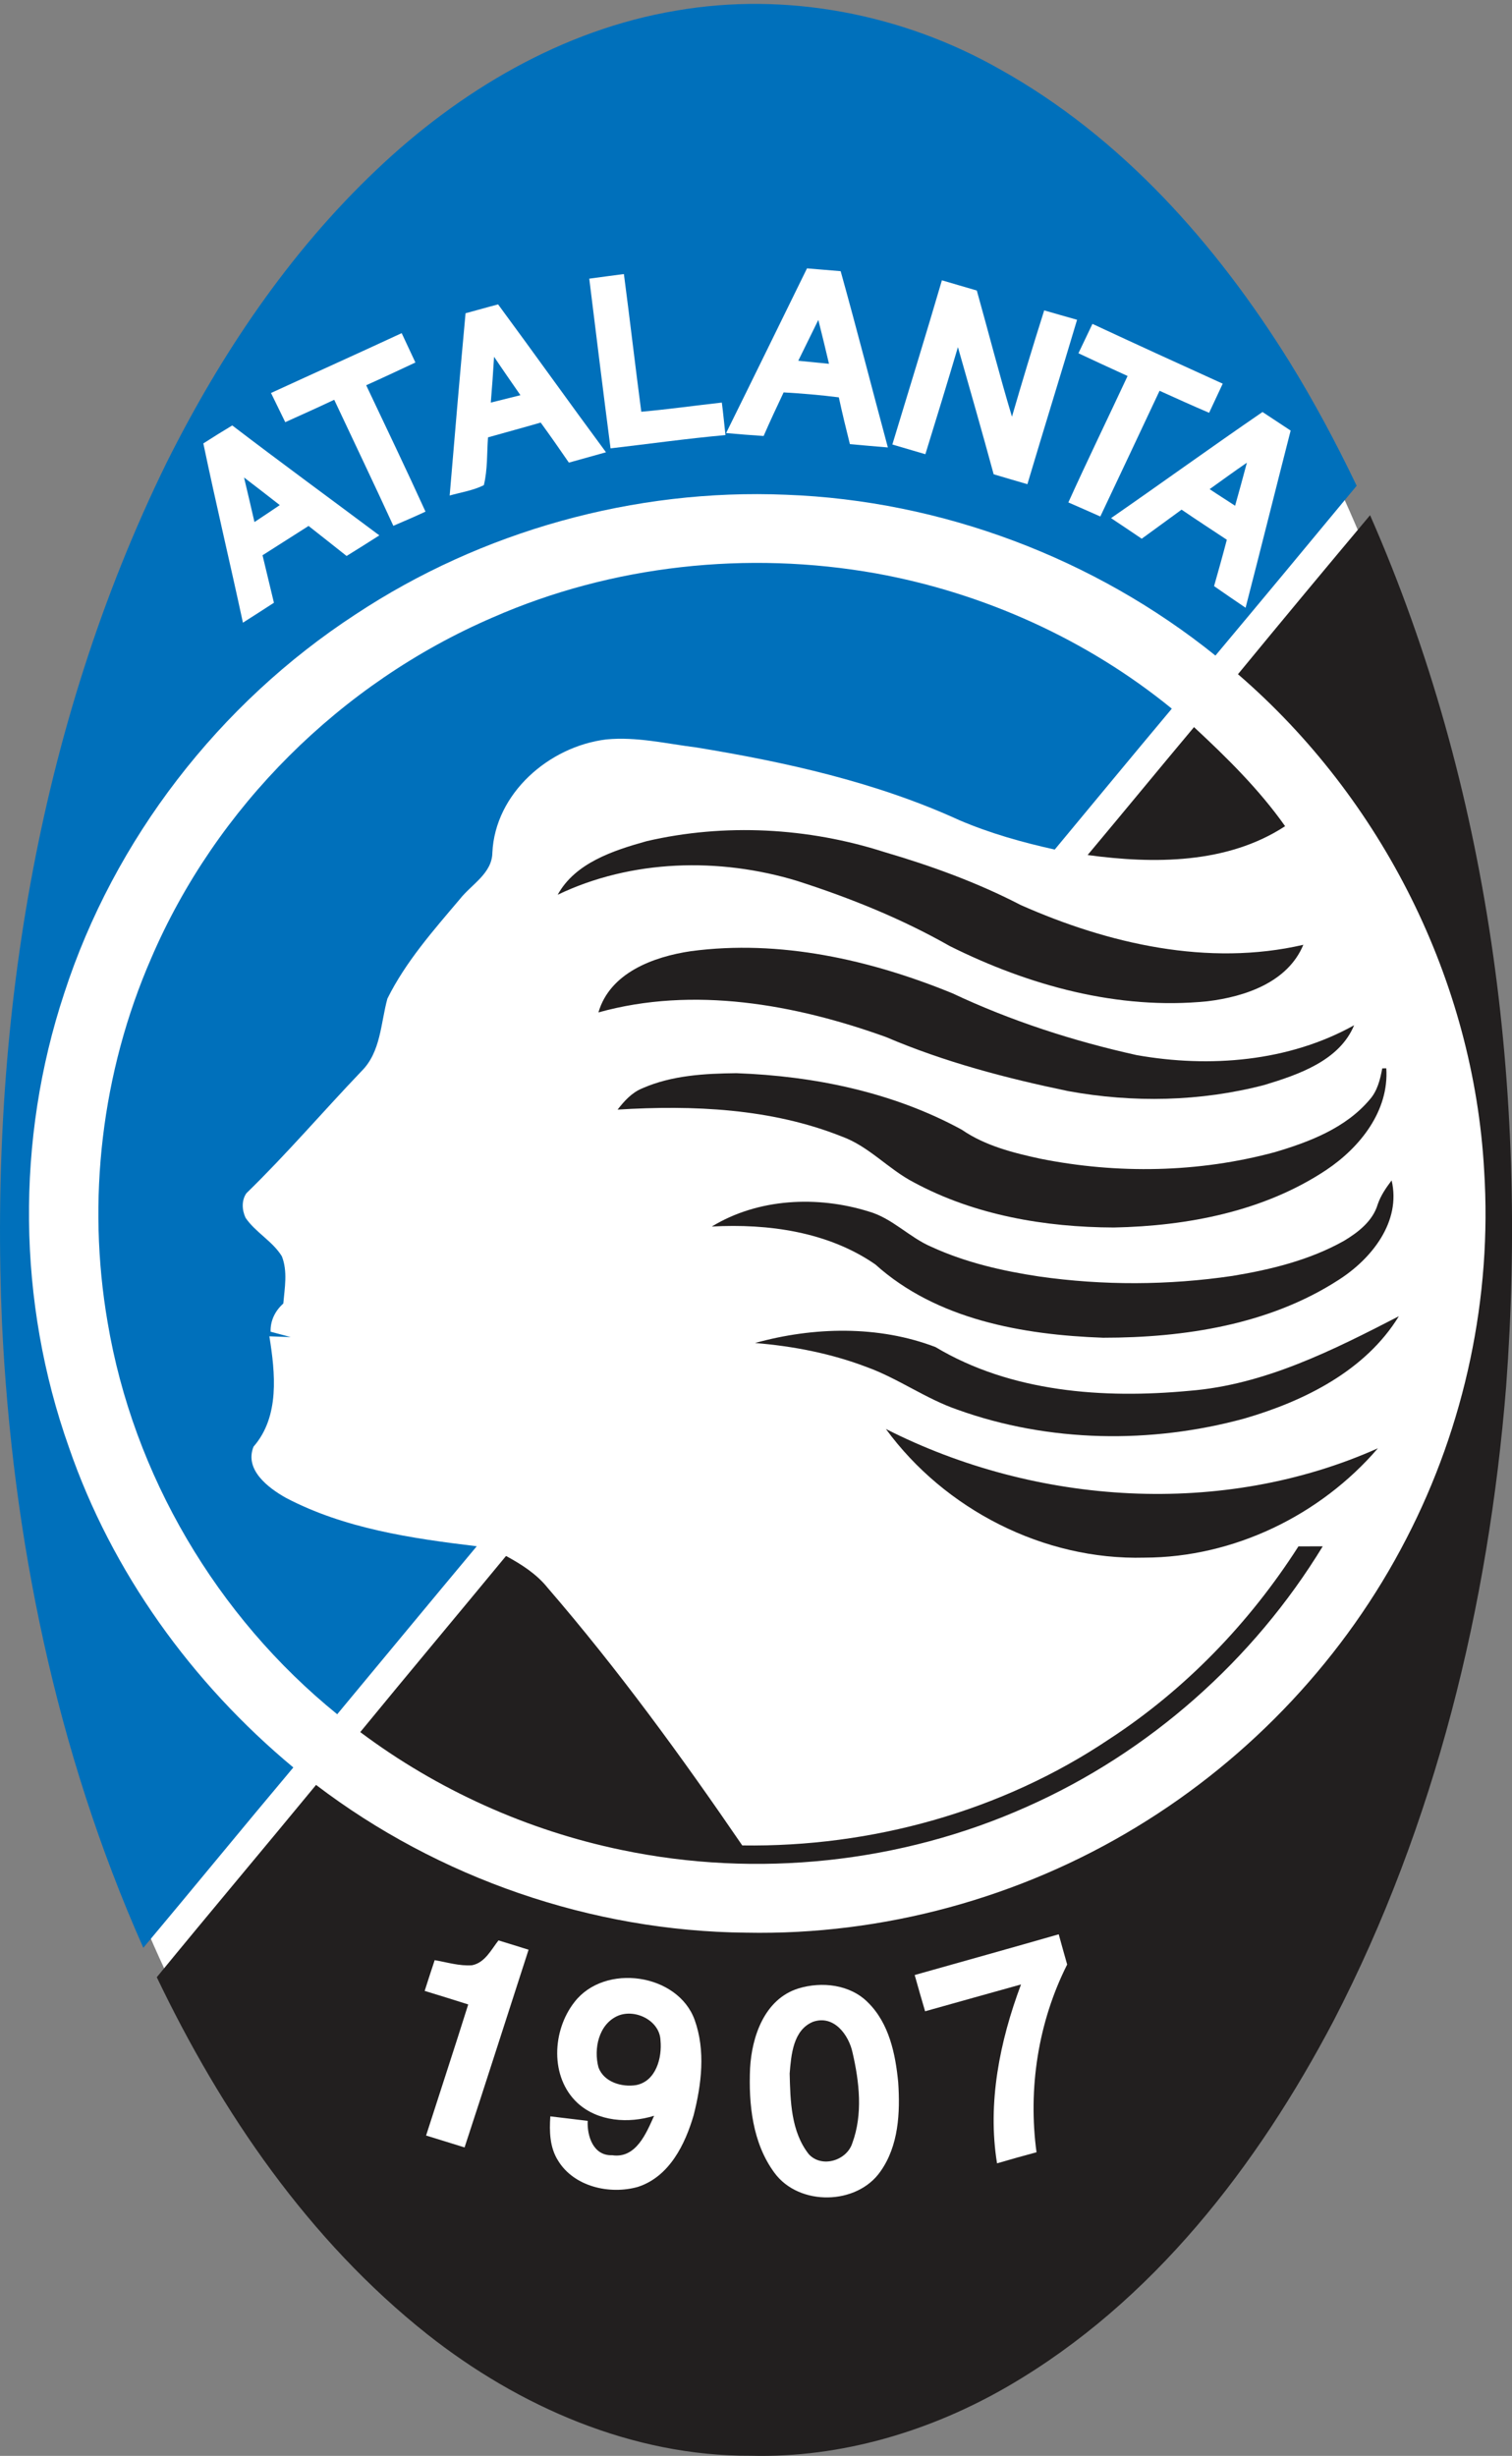
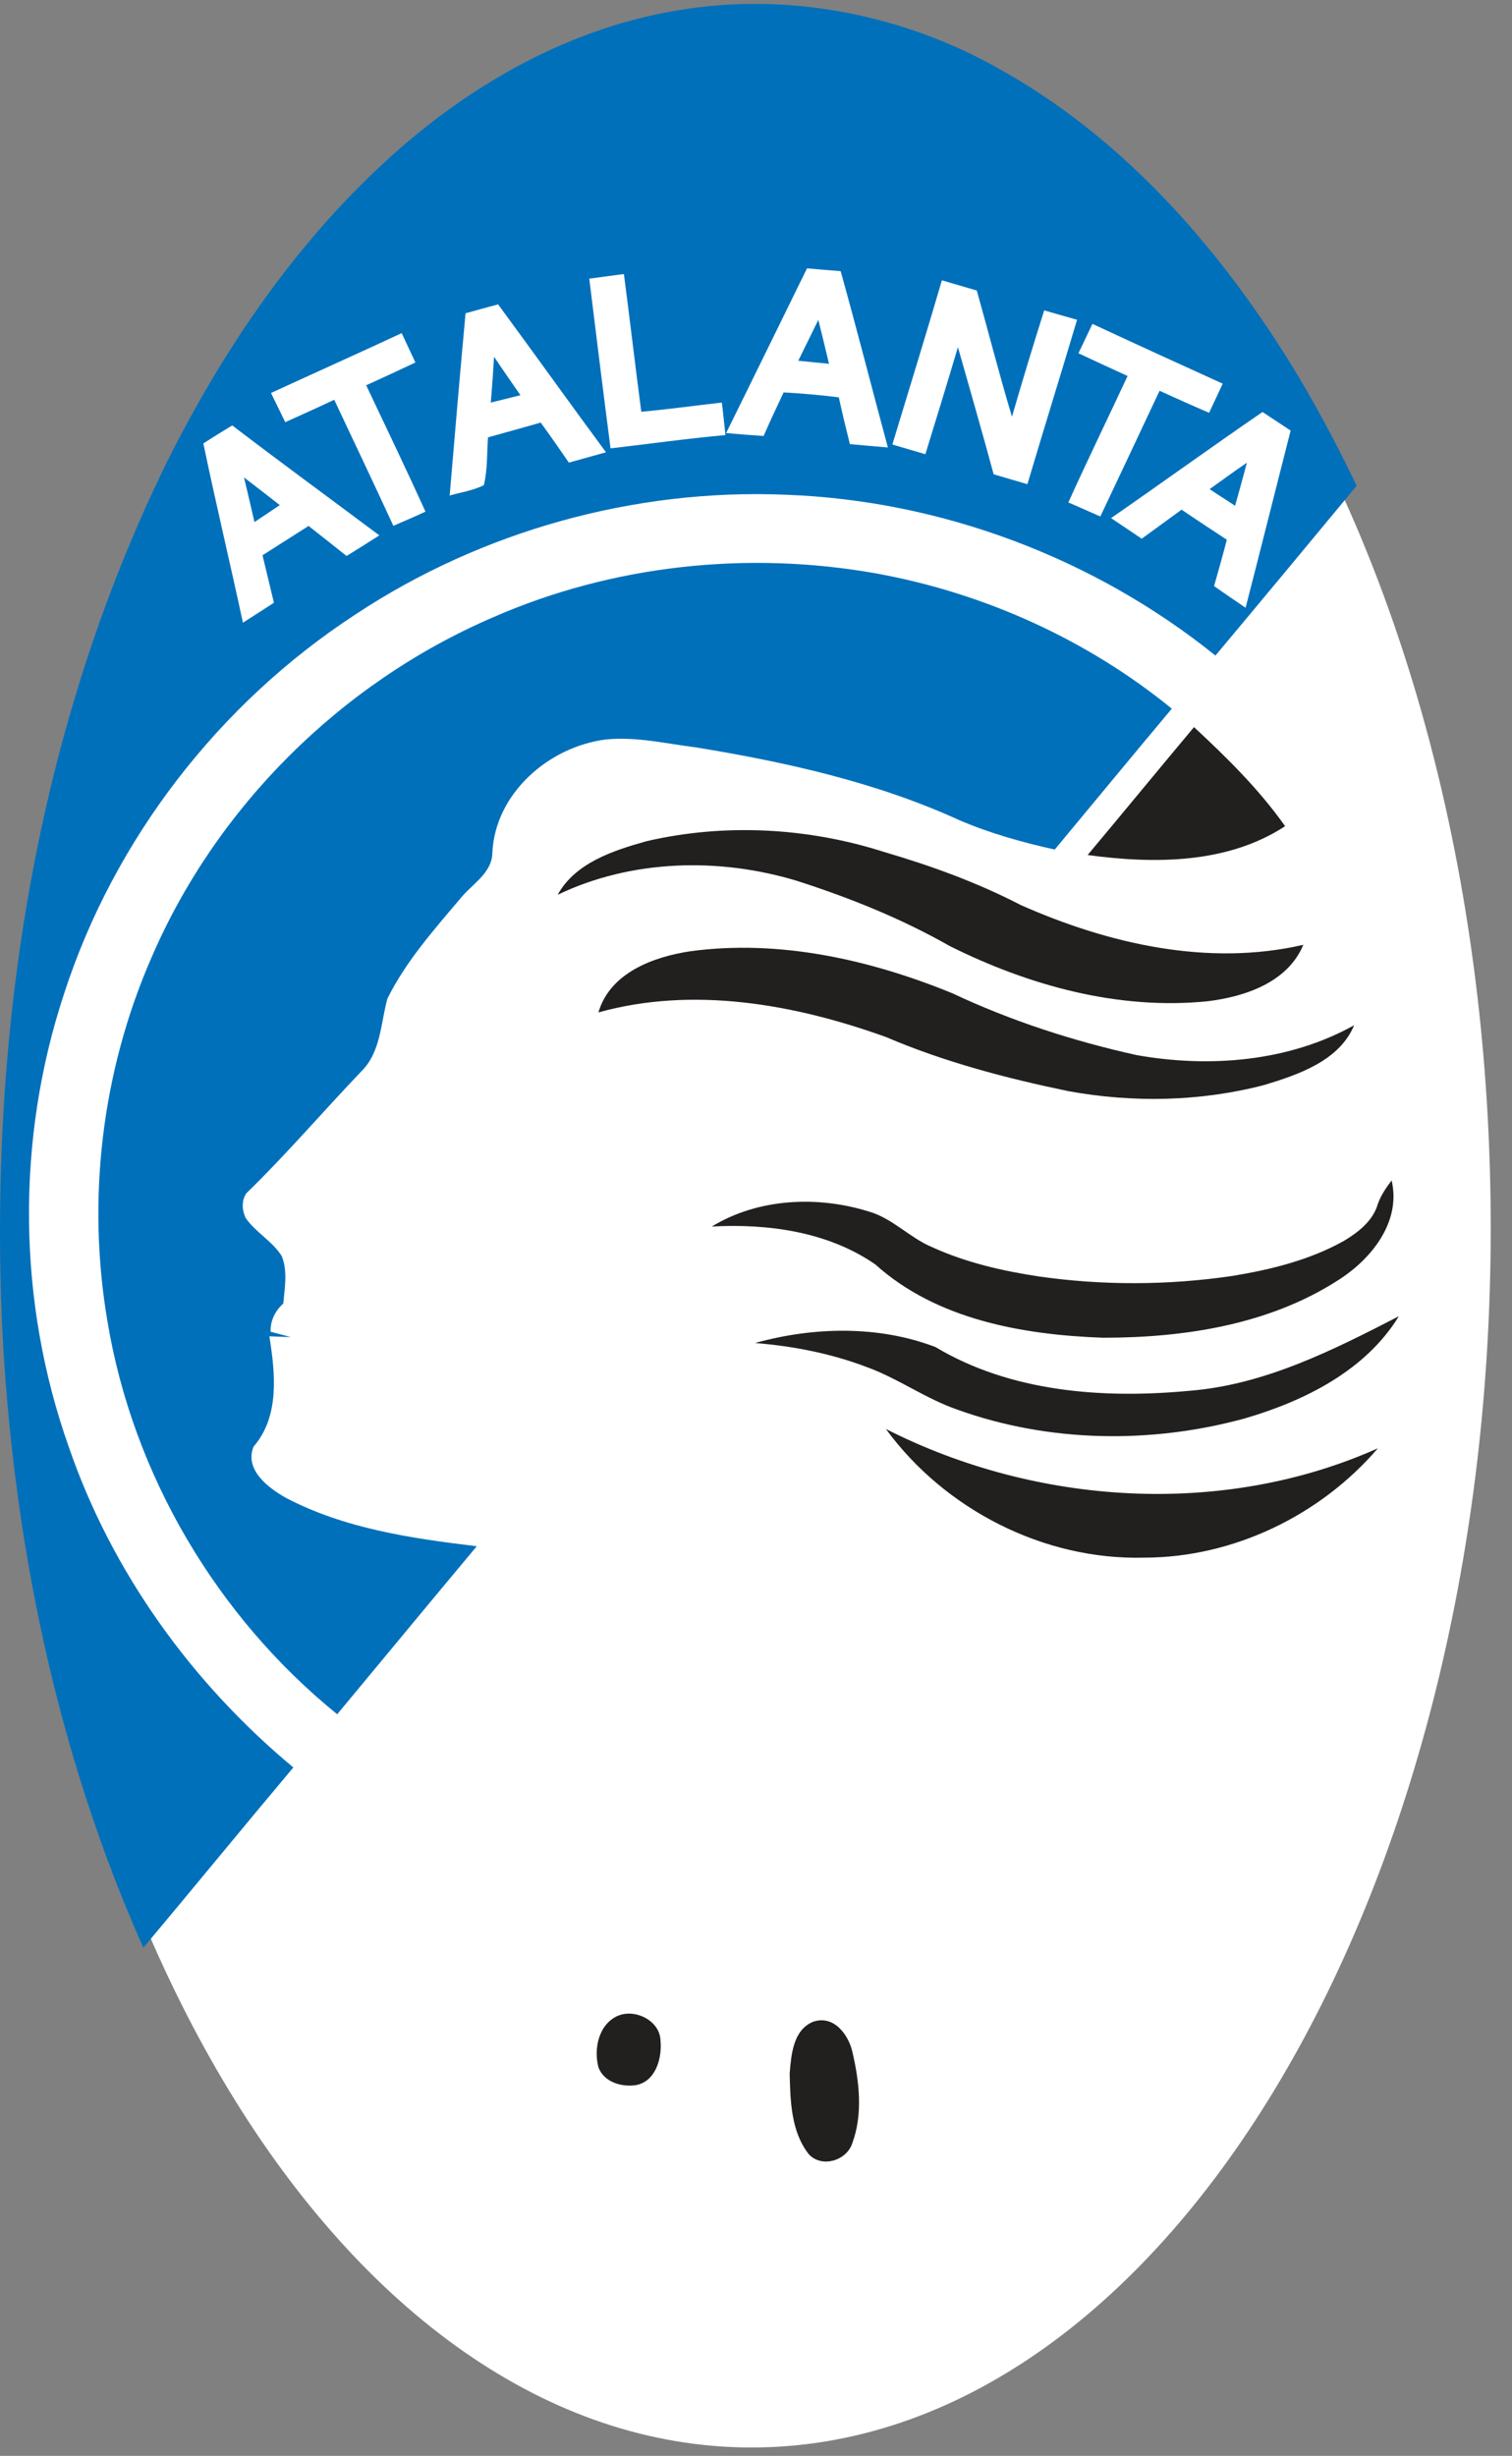
<svg xmlns="http://www.w3.org/2000/svg" width="90.71pt" height="147.27pt" viewBox="0 0 90.71 147.27" version="1.1">
  <rect x="0" y="0" width="90.71" height="147.27" fill="#808080" stroke="none" />
  <defs>
    <clipPath id="clip1">
-       <path d="M 9 30 L 90.711 30 L 90.711 147.27 L 9 147.27 Z M 9 30 " />
-     </clipPath>
+       </clipPath>
  </defs>
  <g id="surface1">
    <path style=" stroke:none;fill-rule:nonzero;fill:rgb(100%,100%,100%);fill-opacity:1;" d="M 89.434 73.633 C 89.434 114.023 69.582 146.766 45.09 146.766 C 20.598 146.766 0.742 114.023 0.742 73.633 C 0.742 33.246 20.598 0.504 45.09 0.504 C 69.582 0.504 89.434 33.246 89.434 73.633 " />
    <path style=" stroke:none;fill-rule:nonzero;fill:rgb(0%,43.9%,73.299%);fill-opacity:1;" d="M 40.566 0.637 C 47.188 -0.512 54.141 0.84 59.949 4.133 C 67.285 8.207 72.969 14.652 77.336 21.656 C 78.828 24.066 80.164 26.57 81.391 29.129 C 78.574 32.531 75.754 35.926 72.918 39.312 C 65.676 33.48 56.504 30.012 47.152 29.668 C 38.062 29.285 28.879 31.848 21.328 36.844 C 13.129 42.188 6.848 50.336 3.852 59.566 C 0.941 68.352 1.039 78.074 4.137 86.797 C 6.711 94.266 11.496 100.914 17.598 105.988 C 14.578 109.578 11.613 113.207 8.598 116.801 C 3.355 105.016 0.738 92.199 0.121 79.375 C -0.641 61.742 2.164 43.699 10.008 27.719 C 13.234 21.27 17.32 15.164 22.605 10.164 C 27.551 5.465 33.727 1.781 40.566 0.637 " />
    <path style=" stroke:none;fill-rule:nonzero;fill:rgb(100%,100%,100%);fill-opacity:1;" d="M 48.414 16.094 C 49.086 16.156 49.762 16.199 50.434 16.262 C 51.414 19.773 52.316 23.309 53.266 26.832 C 52.504 26.773 51.75 26.699 50.988 26.633 C 50.754 25.703 50.527 24.766 50.324 23.828 C 49.223 23.688 48.117 23.594 47.012 23.531 C 46.602 24.398 46.195 25.266 45.812 26.145 C 45.062 26.094 44.309 26.039 43.562 25.969 C 45.188 22.684 46.797 19.387 48.414 16.094 " />
    <path style=" stroke:none;fill-rule:nonzero;fill:rgb(100%,100%,100%);fill-opacity:1;" d="M 35.352 16.711 C 36.043 16.621 36.734 16.52 37.43 16.434 C 37.793 19.188 38.109 21.941 38.473 24.691 C 40.086 24.547 41.695 24.32 43.305 24.141 C 43.391 24.789 43.449 25.441 43.523 26.09 C 41.219 26.297 38.926 26.621 36.629 26.887 C 36.188 23.496 35.77 20.105 35.352 16.711 " />
    <path style=" stroke:none;fill-rule:nonzero;fill:rgb(100%,100%,100%);fill-opacity:1;" d="M 53.535 26.656 C 54.531 23.375 55.543 20.098 56.508 16.809 C 57.203 17.008 57.902 17.223 58.602 17.422 C 59.309 19.945 59.957 22.48 60.711 24.988 C 61.332 22.855 61.973 20.73 62.645 18.613 C 63.301 18.805 63.957 18.988 64.617 19.176 C 63.637 22.465 62.617 25.742 61.637 29.035 C 60.961 28.836 60.285 28.645 59.613 28.441 C 58.922 25.895 58.191 23.355 57.469 20.816 C 56.832 22.965 56.176 25.102 55.516 27.238 C 54.852 27.043 54.195 26.848 53.535 26.656 " />
    <path style=" stroke:none;fill-rule:nonzero;fill:rgb(100%,100%,100%);fill-opacity:1;" d="M 27.93 18.785 C 28.582 18.613 29.23 18.422 29.883 18.254 C 32.055 21.199 34.18 24.18 36.355 27.121 C 35.613 27.328 34.867 27.535 34.129 27.742 C 33.574 26.934 33.016 26.133 32.438 25.34 C 31.387 25.645 30.328 25.93 29.277 26.227 C 29.207 27.18 29.258 28.16 29.027 29.094 C 28.387 29.414 27.664 29.52 26.977 29.715 C 27.285 26.07 27.594 22.426 27.93 18.785 " />
    <path style=" stroke:none;fill-rule:nonzero;fill:rgb(0%,44.299%,73.299%);fill-opacity:1;" d="M 47.891 21.633 C 48.293 20.82 48.695 20 49.094 19.184 C 49.316 20.059 49.527 20.938 49.734 21.816 C 49.117 21.758 48.504 21.691 47.891 21.633 " />
    <path style=" stroke:none;fill-rule:nonzero;fill:rgb(100%,100%,100%);fill-opacity:1;" d="M 64.699 21.184 C 64.977 20.598 65.258 20.012 65.539 19.422 C 68.141 20.633 70.742 21.824 73.355 23.008 C 73.082 23.59 72.812 24.176 72.539 24.754 C 71.543 24.328 70.555 23.883 69.566 23.434 C 68.387 25.949 67.199 28.461 66.012 30.973 C 65.375 30.684 64.73 30.41 64.094 30.129 C 65.246 27.586 66.469 25.074 67.648 22.547 C 66.664 22.098 65.68 21.645 64.699 21.184 " />
    <path style=" stroke:none;fill-rule:nonzero;fill:rgb(100%,100%,100%);fill-opacity:1;" d="M 16.258 23.566 C 18.867 22.367 21.488 21.191 24.098 19.977 C 24.375 20.562 24.648 21.152 24.922 21.738 C 23.941 22.195 22.957 22.66 21.969 23.102 C 23.164 25.625 24.371 28.141 25.527 30.68 C 24.891 30.977 24.246 31.254 23.598 31.531 C 22.438 29.004 21.234 26.492 20.051 23.973 C 19.074 24.434 18.094 24.875 17.113 25.316 C 16.824 24.73 16.543 24.148 16.258 23.566 " />
    <path style=" stroke:none;fill-rule:nonzero;fill:rgb(0%,43.9%,73.299%);fill-opacity:1;" d="M 29.641 21.395 C 30.156 22.164 30.691 22.93 31.223 23.699 C 30.629 23.844 30.035 23.992 29.445 24.141 C 29.52 23.227 29.586 22.309 29.641 21.395 " />
    <path style=" stroke:none;fill-rule:nonzero;fill:rgb(100%,100%,100%);fill-opacity:1;" d="M 66.656 31.07 C 69.695 28.965 72.691 26.797 75.742 24.707 C 76.305 25.074 76.863 25.449 77.43 25.82 C 76.523 29.363 75.641 32.91 74.727 36.445 C 74.094 36.02 73.465 35.582 72.836 35.148 C 73.098 34.223 73.359 33.297 73.602 32.367 C 72.695 31.766 71.785 31.176 70.887 30.562 C 70.094 31.148 69.293 31.719 68.496 32.305 C 67.887 31.891 67.27 31.48 66.656 31.07 " />
    <path style=" stroke:none;fill-rule:nonzero;fill:rgb(100%,100%,100%);fill-opacity:1;" d="M 12.199 26.59 C 12.773 26.223 13.352 25.859 13.934 25.512 C 16.848 27.738 19.816 29.906 22.758 32.105 C 22.105 32.52 21.453 32.934 20.793 33.34 C 20.035 32.734 19.273 32.141 18.512 31.539 C 17.59 32.125 16.668 32.711 15.75 33.297 C 15.977 34.246 16.203 35.195 16.434 36.145 C 15.816 36.547 15.199 36.941 14.574 37.34 C 13.801 33.75 12.949 30.18 12.199 26.59 " />
    <path style=" stroke:none;fill-rule:nonzero;fill:rgb(0%,44.299%,73.299%);fill-opacity:1;" d="M 72.57 29.332 C 73.312 28.801 74.051 28.262 74.805 27.746 C 74.578 28.605 74.34 29.469 74.098 30.328 C 73.59 29.992 73.074 29.672 72.57 29.332 " />
    <path style=" stroke:none;fill-rule:nonzero;fill:rgb(0%,43.9%,72.899%);fill-opacity:1;" d="M 14.641 28.633 C 15.355 29.18 16.074 29.73 16.785 30.289 C 16.281 30.633 15.773 30.969 15.266 31.305 C 15.062 30.41 14.852 29.523 14.641 28.633 " />
    <g clip-path="url(#clip1)" clip-rule="nonzero">
      <path style=" stroke:none;fill-rule:nonzero;fill:rgb(13.3%,12.199%,12.199%);fill-opacity:1;" d="M 74.27 40.43 C 76.895 37.238 79.539 34.059 82.195 30.895 C 89.387 47.25 91.676 65.43 90.359 83.129 C 89.301 96.281 86.113 109.383 80.008 121.176 C 75.441 129.859 69.16 138.047 60.496 143.082 C 55.848 145.785 50.469 147.402 45.047 147.262 C 37.945 147.301 31.125 144.312 25.648 139.988 C 18.512 134.332 13.285 126.664 9.406 118.566 C 12.57 114.703 15.789 110.887 18.961 107.035 C 26.289 112.617 35.484 115.809 44.758 115.895 C 52.98 116.062 61.223 113.801 68.215 109.539 C 75.066 105.379 80.734 99.336 84.379 92.254 C 87.883 85.484 89.523 77.773 89.039 70.184 C 88.406 58.848 82.93 47.902 74.27 40.43 " />
    </g>
    <path style=" stroke:none;fill-rule:nonzero;fill:rgb(0%,43.9%,73.299%);fill-opacity:1;" d="M 29.559 37.027 C 36.723 33.883 44.844 33.012 52.547 34.383 C 59.031 35.555 65.219 38.352 70.301 42.496 C 67.949 45.301 65.617 48.129 63.277 50.945 C 61.324 50.512 59.387 49.969 57.547 49.18 C 52.562 46.902 47.156 45.703 41.766 44.82 C 39.977 44.598 38.184 44.164 36.375 44.34 C 32.926 44.762 29.703 47.582 29.539 51.129 C 29.52 52.379 28.293 53.023 27.594 53.91 C 26.004 55.789 24.34 57.668 23.242 59.883 C 22.836 61.355 22.852 63.086 21.68 64.242 C 19.367 66.664 17.188 69.215 14.785 71.551 C 14.48 71.977 14.516 72.574 14.734 73.031 C 15.336 73.91 16.352 74.426 16.91 75.336 C 17.266 76.242 17.078 77.234 16.996 78.168 C 16.504 78.609 16.215 79.195 16.234 79.859 C 16.535 79.938 17.137 80.098 17.441 80.18 C 17.117 80.172 16.48 80.145 16.16 80.133 C 16.512 82.328 16.793 84.934 15.211 86.75 C 14.652 88.133 16.086 89.223 17.16 89.824 C 20.676 91.668 24.695 92.254 28.602 92.723 C 25.801 96.074 23.02 99.441 20.23 102.797 C 12.988 96.93 7.988 88.422 6.457 79.301 C 5.195 71.973 6.094 64.293 9.07 57.465 C 12.949 48.422 20.434 40.957 29.559 37.027 " />
    <path style=" stroke:none;fill-rule:nonzero;fill:rgb(13.3%,12.199%,12.199%);fill-opacity:1;" d="M 65.25 51.273 C 67.387 48.723 69.496 46.152 71.633 43.602 C 73.605 45.434 75.543 47.34 77.098 49.543 C 73.629 51.812 69.227 51.812 65.25 51.273 " />
    <path style=" stroke:none;fill-rule:nonzero;fill:rgb(13.3%,12.199%,12.199%);fill-opacity:1;" d="M 38.797 50.441 C 43.48 49.355 48.48 49.625 53.055 51.094 C 55.867 51.918 58.633 52.922 61.234 54.27 C 66.484 56.598 72.48 57.977 78.191 56.656 C 77.258 58.906 74.691 59.773 72.434 60.043 C 67.09 60.582 61.723 59.098 56.984 56.734 C 54.094 55.09 50.988 53.84 47.82 52.824 C 43.152 51.406 37.887 51.531 33.457 53.656 C 34.508 51.742 36.797 51 38.797 50.441 " />
    <path style=" stroke:none;fill-rule:nonzero;fill:rgb(13.3%,12.199%,12.199%);fill-opacity:1;" d="M 35.902 60.711 C 36.59 58.336 39.199 57.371 41.445 57.039 C 46.781 56.324 52.211 57.551 57.133 59.562 C 60.652 61.219 64.383 62.426 68.188 63.27 C 72.562 64.047 77.316 63.668 81.238 61.48 C 80.359 63.605 77.902 64.441 75.852 65.062 C 72.023 66.062 67.969 66.141 64.086 65.43 C 60.355 64.656 56.656 63.684 53.156 62.188 C 47.699 60.223 41.602 59.121 35.902 60.711 " />
-     <path style=" stroke:none;fill-rule:nonzero;fill:rgb(13.3%,12.199%,12.199%);fill-opacity:1;" d="M 82.16 65.953 C 82.633 65.43 82.801 64.738 82.926 64.066 L 83.168 64.062 C 83.34 66.605 81.602 68.801 79.566 70.16 C 75.84 72.637 71.258 73.52 66.824 73.609 C 62.695 73.594 58.473 72.871 54.824 70.902 C 53.297 70.113 52.141 68.746 50.504 68.152 C 46.258 66.461 41.57 66.262 37.051 66.539 C 37.453 66.023 37.906 65.516 38.535 65.262 C 40.301 64.484 42.277 64.375 44.18 64.355 C 48.855 64.523 53.59 65.5 57.703 67.746 C 59.102 68.707 60.773 69.129 62.414 69.484 C 67.043 70.41 71.906 70.324 76.469 69.094 C 78.555 68.48 80.727 67.645 82.16 65.953 " />
    <path style=" stroke:none;fill-rule:nonzero;fill:rgb(13.3%,12.199%,12.199%);fill-opacity:1;" d="M 82.652 72.227 C 82.832 71.695 83.152 71.23 83.488 70.785 C 84.07 73.254 82.293 75.484 80.309 76.75 C 76.156 79.438 71.055 80.219 66.176 80.219 C 61.363 80.047 56.188 79.133 52.516 75.824 C 49.684 73.863 46.09 73.367 42.703 73.551 C 45.484 71.855 49.039 71.691 52.113 72.648 C 53.539 73.051 54.551 74.207 55.898 74.777 C 57.93 75.707 60.133 76.215 62.344 76.547 C 66.18 77.094 70.105 77.078 73.938 76.512 C 76.246 76.133 78.57 75.562 80.621 74.414 C 81.484 73.898 82.355 73.223 82.652 72.227 " />
    <path style=" stroke:none;fill-rule:nonzero;fill:rgb(13.3%,12.199%,12.199%);fill-opacity:1;" d="M 71.344 83.402 C 75.863 83.047 79.969 80.965 83.922 78.93 C 81.922 82.191 78.258 84.016 74.66 85.062 C 69.055 86.594 62.934 86.508 57.449 84.535 C 55.535 83.879 53.891 82.66 51.988 81.973 C 49.848 81.16 47.578 80.719 45.297 80.535 C 48.801 79.562 52.695 79.469 56.121 80.777 C 60.641 83.484 66.184 83.887 71.344 83.402 " />
    <path style=" stroke:none;fill-rule:nonzero;fill:rgb(13.3%,12.199%,12.199%);fill-opacity:1;" d="M 53.148 85.691 C 62.164 90.273 73.352 91.008 82.664 86.848 C 79.223 90.859 74.016 93.398 68.66 93.406 C 62.609 93.57 56.672 90.508 53.148 85.691 " />
-     <path style=" stroke:none;fill-rule:nonzero;fill:rgb(13.3%,12.199%,12.199%);fill-opacity:1;" d="M 77.898 92.73 C 78.383 92.73 78.867 92.727 79.355 92.727 C 75.211 99.531 68.957 105.086 61.605 108.344 C 54.059 111.723 45.41 112.633 37.305 110.938 C 31.629 109.766 26.227 107.324 21.613 103.867 C 24.512 100.332 27.449 96.832 30.359 93.305 C 31.285 93.809 32.188 94.383 32.852 95.211 C 37.078 100.105 40.887 105.336 44.531 110.664 C 52.289 110.777 60.094 108.613 66.523 104.305 C 71.109 101.32 74.973 97.305 77.898 92.73 " />
    <path style=" stroke:none;fill-rule:nonzero;fill:rgb(100%,100%,100%);fill-opacity:1;" d="M 54.875 118.434 C 57.754 117.621 60.641 116.82 63.516 115.992 C 63.68 116.598 63.852 117.199 64.023 117.805 C 62.281 121.258 61.668 125.246 62.184 129.062 C 61.395 129.273 60.602 129.496 59.816 129.727 C 59.227 126.109 59.98 122.398 61.254 119 C 59.336 119.531 57.418 120.074 55.5 120.609 C 55.285 119.883 55.078 119.16 54.875 118.434 " />
    <path style=" stroke:none;fill-rule:nonzero;fill:rgb(100%,100%,100%);fill-opacity:1;" d="M 29.906 116.359 C 30.508 116.547 31.109 116.723 31.711 116.918 C 30.43 120.871 29.168 124.828 27.871 128.773 C 27.102 128.535 26.336 128.297 25.562 128.059 C 26.402 125.438 27.266 122.824 28.09 120.199 C 27.219 119.926 26.348 119.648 25.477 119.387 C 25.676 118.77 25.871 118.152 26.078 117.543 C 26.82 117.668 27.559 117.906 28.324 117.848 C 29.098 117.691 29.465 116.918 29.906 116.359 " />
    <path style=" stroke:none;fill-rule:nonzero;fill:rgb(100%,100%,100%);fill-opacity:1;" d="M 34.465 120.055 C 36.277 117.707 40.668 118.332 41.676 121.129 C 42.336 122.969 42.086 124.992 41.613 126.844 C 41.102 128.594 40.16 130.52 38.277 131.137 C 36.582 131.621 34.438 131.129 33.484 129.57 C 32.977 128.773 32.953 127.816 33.016 126.91 C 33.762 126.996 34.512 127.094 35.258 127.18 C 35.215 128.098 35.594 129.285 36.734 129.242 C 38.16 129.449 38.777 127.91 39.242 126.875 C 37.711 127.352 35.867 127.227 34.648 126.109 C 32.98 124.559 33.125 121.758 34.465 120.055 " />
    <path style=" stroke:none;fill-rule:nonzero;fill:rgb(100%,100%,100%);fill-opacity:1;" d="M 47.891 119.242 C 49.301 118.809 51 119 52.066 120.074 C 53.344 121.328 53.723 123.172 53.887 124.875 C 54.008 126.688 53.914 128.676 52.82 130.215 C 51.406 132.246 47.941 132.301 46.469 130.305 C 45.141 128.516 44.906 126.176 45 124.023 C 45.105 122.125 45.863 119.879 47.891 119.242 " />
    <path style=" stroke:none;fill-rule:nonzero;fill:rgb(13.3%,12.199%,12.199%);fill-opacity:1;" d="M 37.07 120.879 C 38.113 120.441 39.582 121.168 39.625 122.352 C 39.727 123.383 39.363 124.801 38.164 125.035 C 37.297 125.172 36.23 124.855 35.906 123.977 C 35.605 122.871 35.91 121.383 37.07 120.879 " />
    <path style=" stroke:none;fill-rule:nonzero;fill:rgb(13.3%,12.199%,12.199%);fill-opacity:1;" d="M 48.781 121.238 C 50.031 120.805 50.926 122.035 51.148 123.09 C 51.555 124.848 51.773 126.785 51.133 128.516 C 50.801 129.562 49.305 130.027 48.523 129.18 C 47.453 127.824 47.414 125.98 47.375 124.34 C 47.465 123.23 47.578 121.727 48.781 121.238 " />
  </g>
</svg>